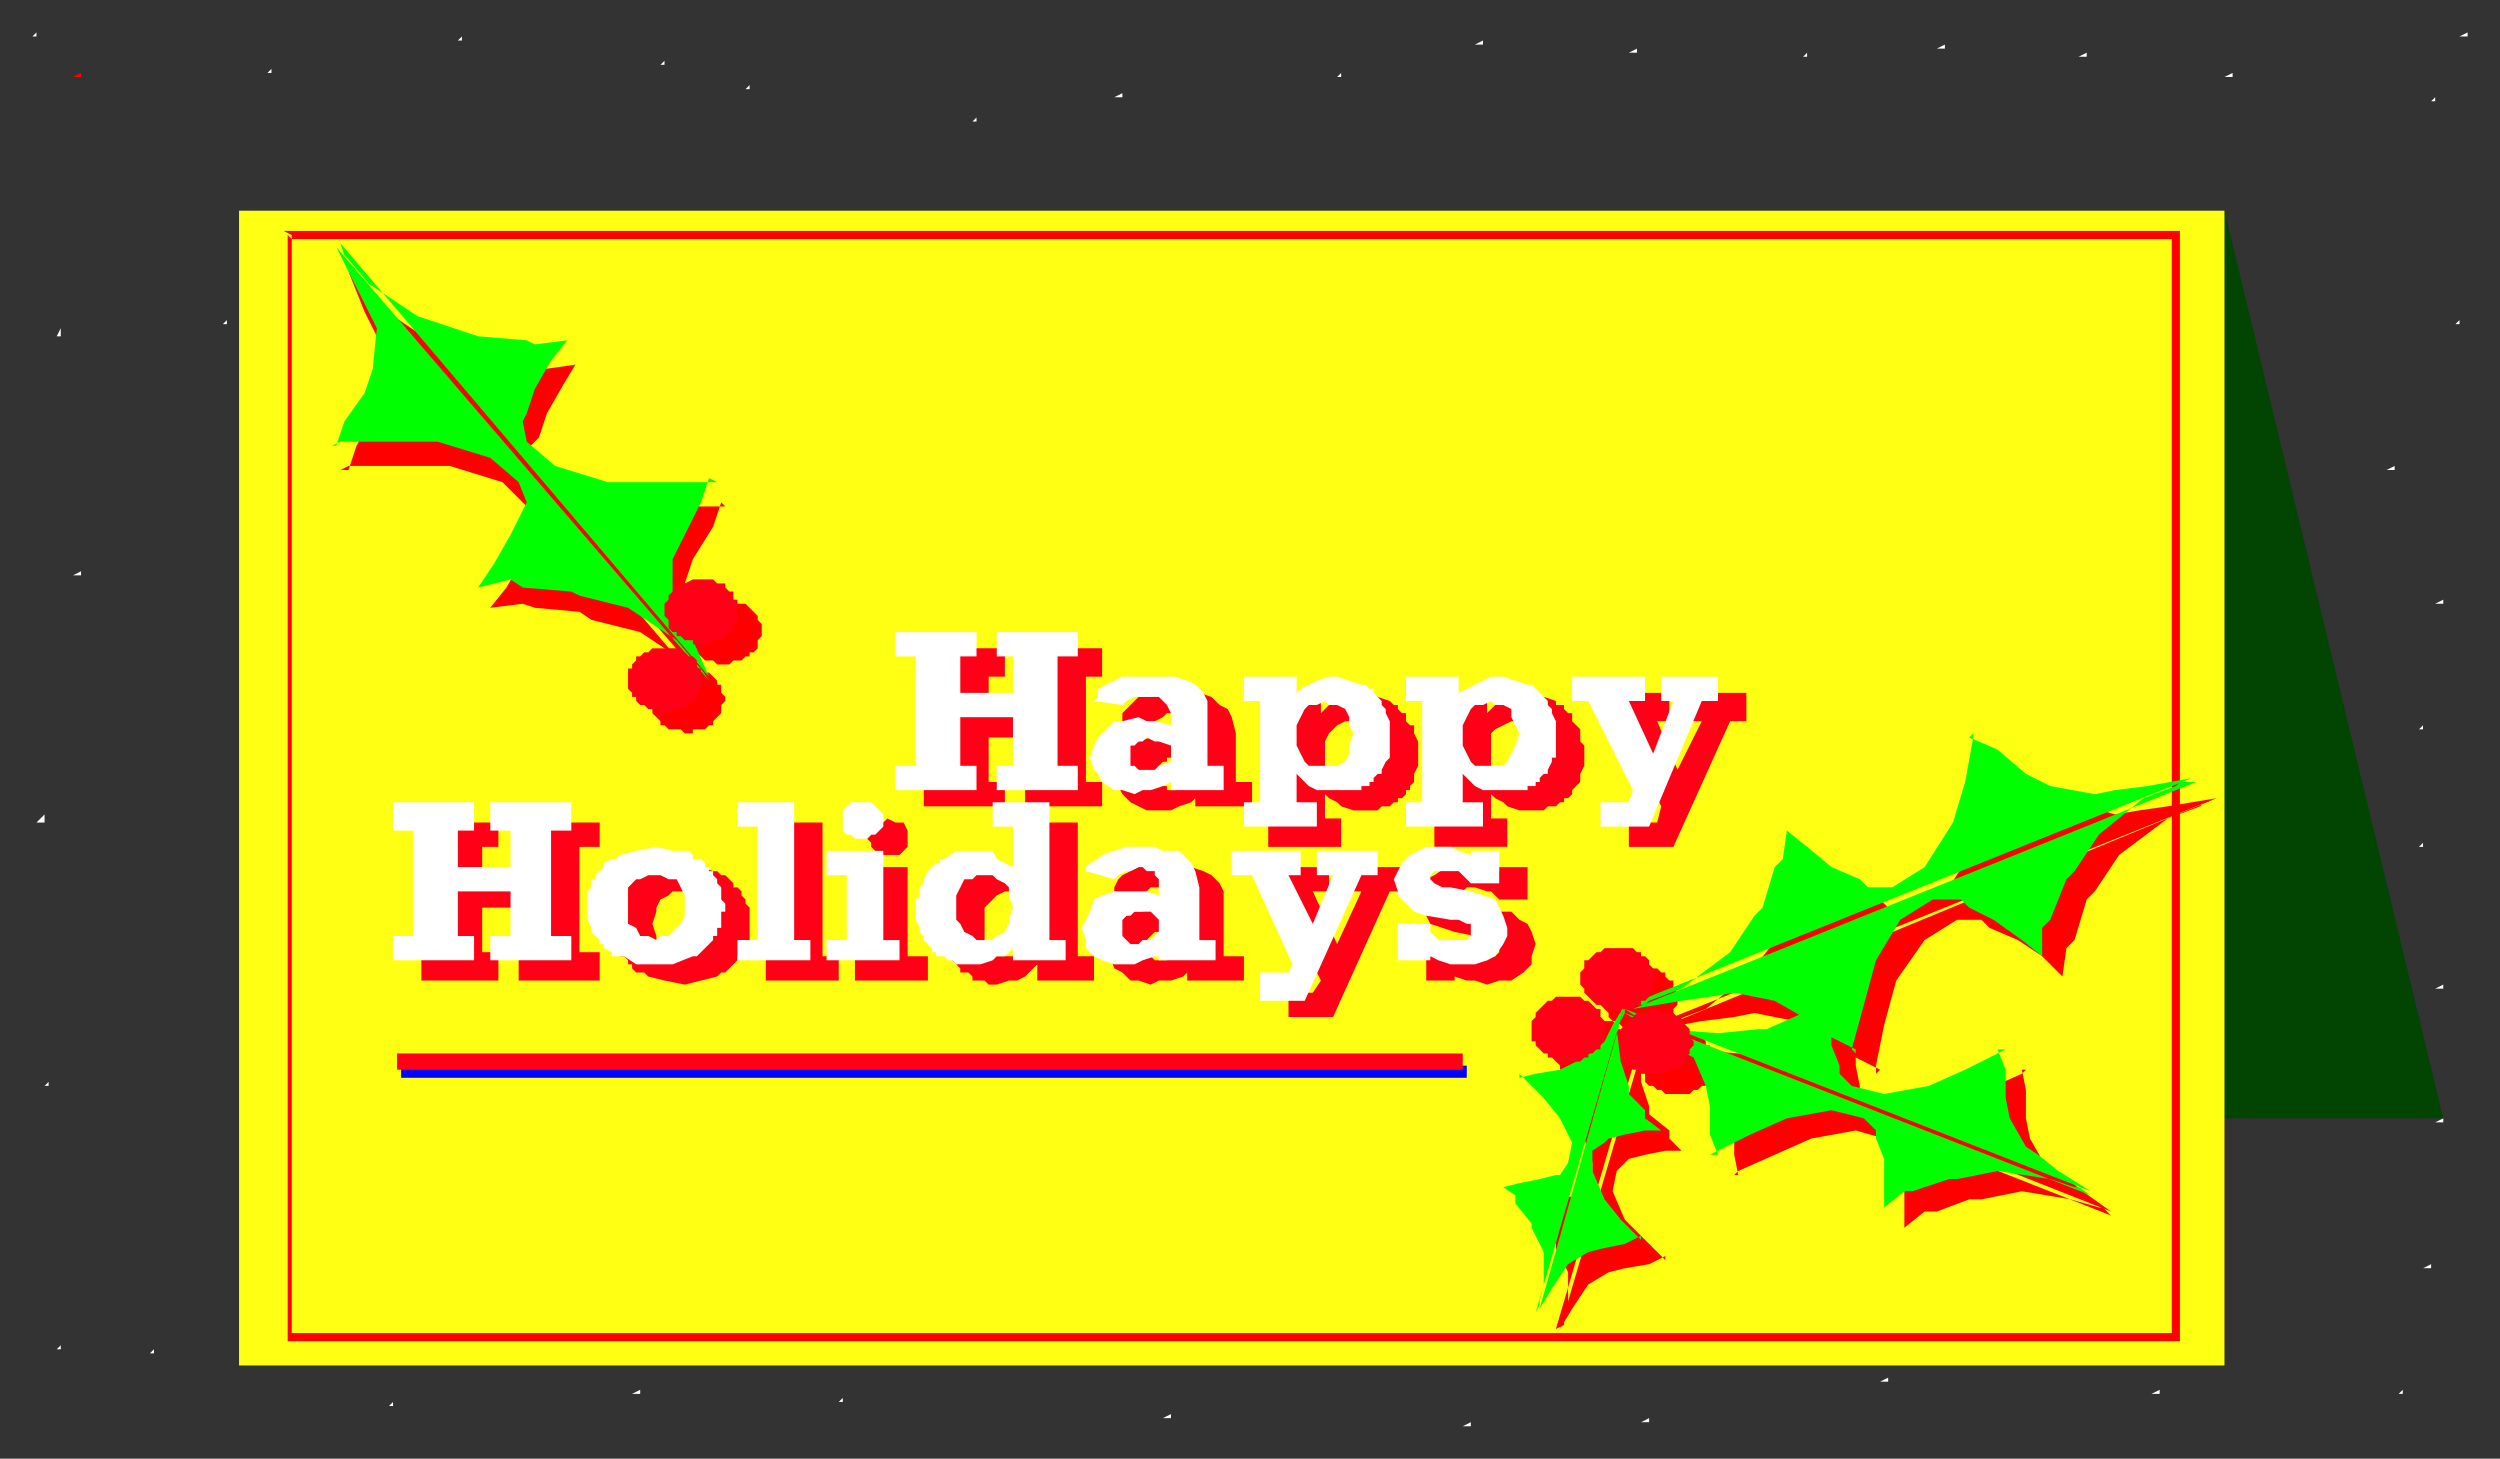
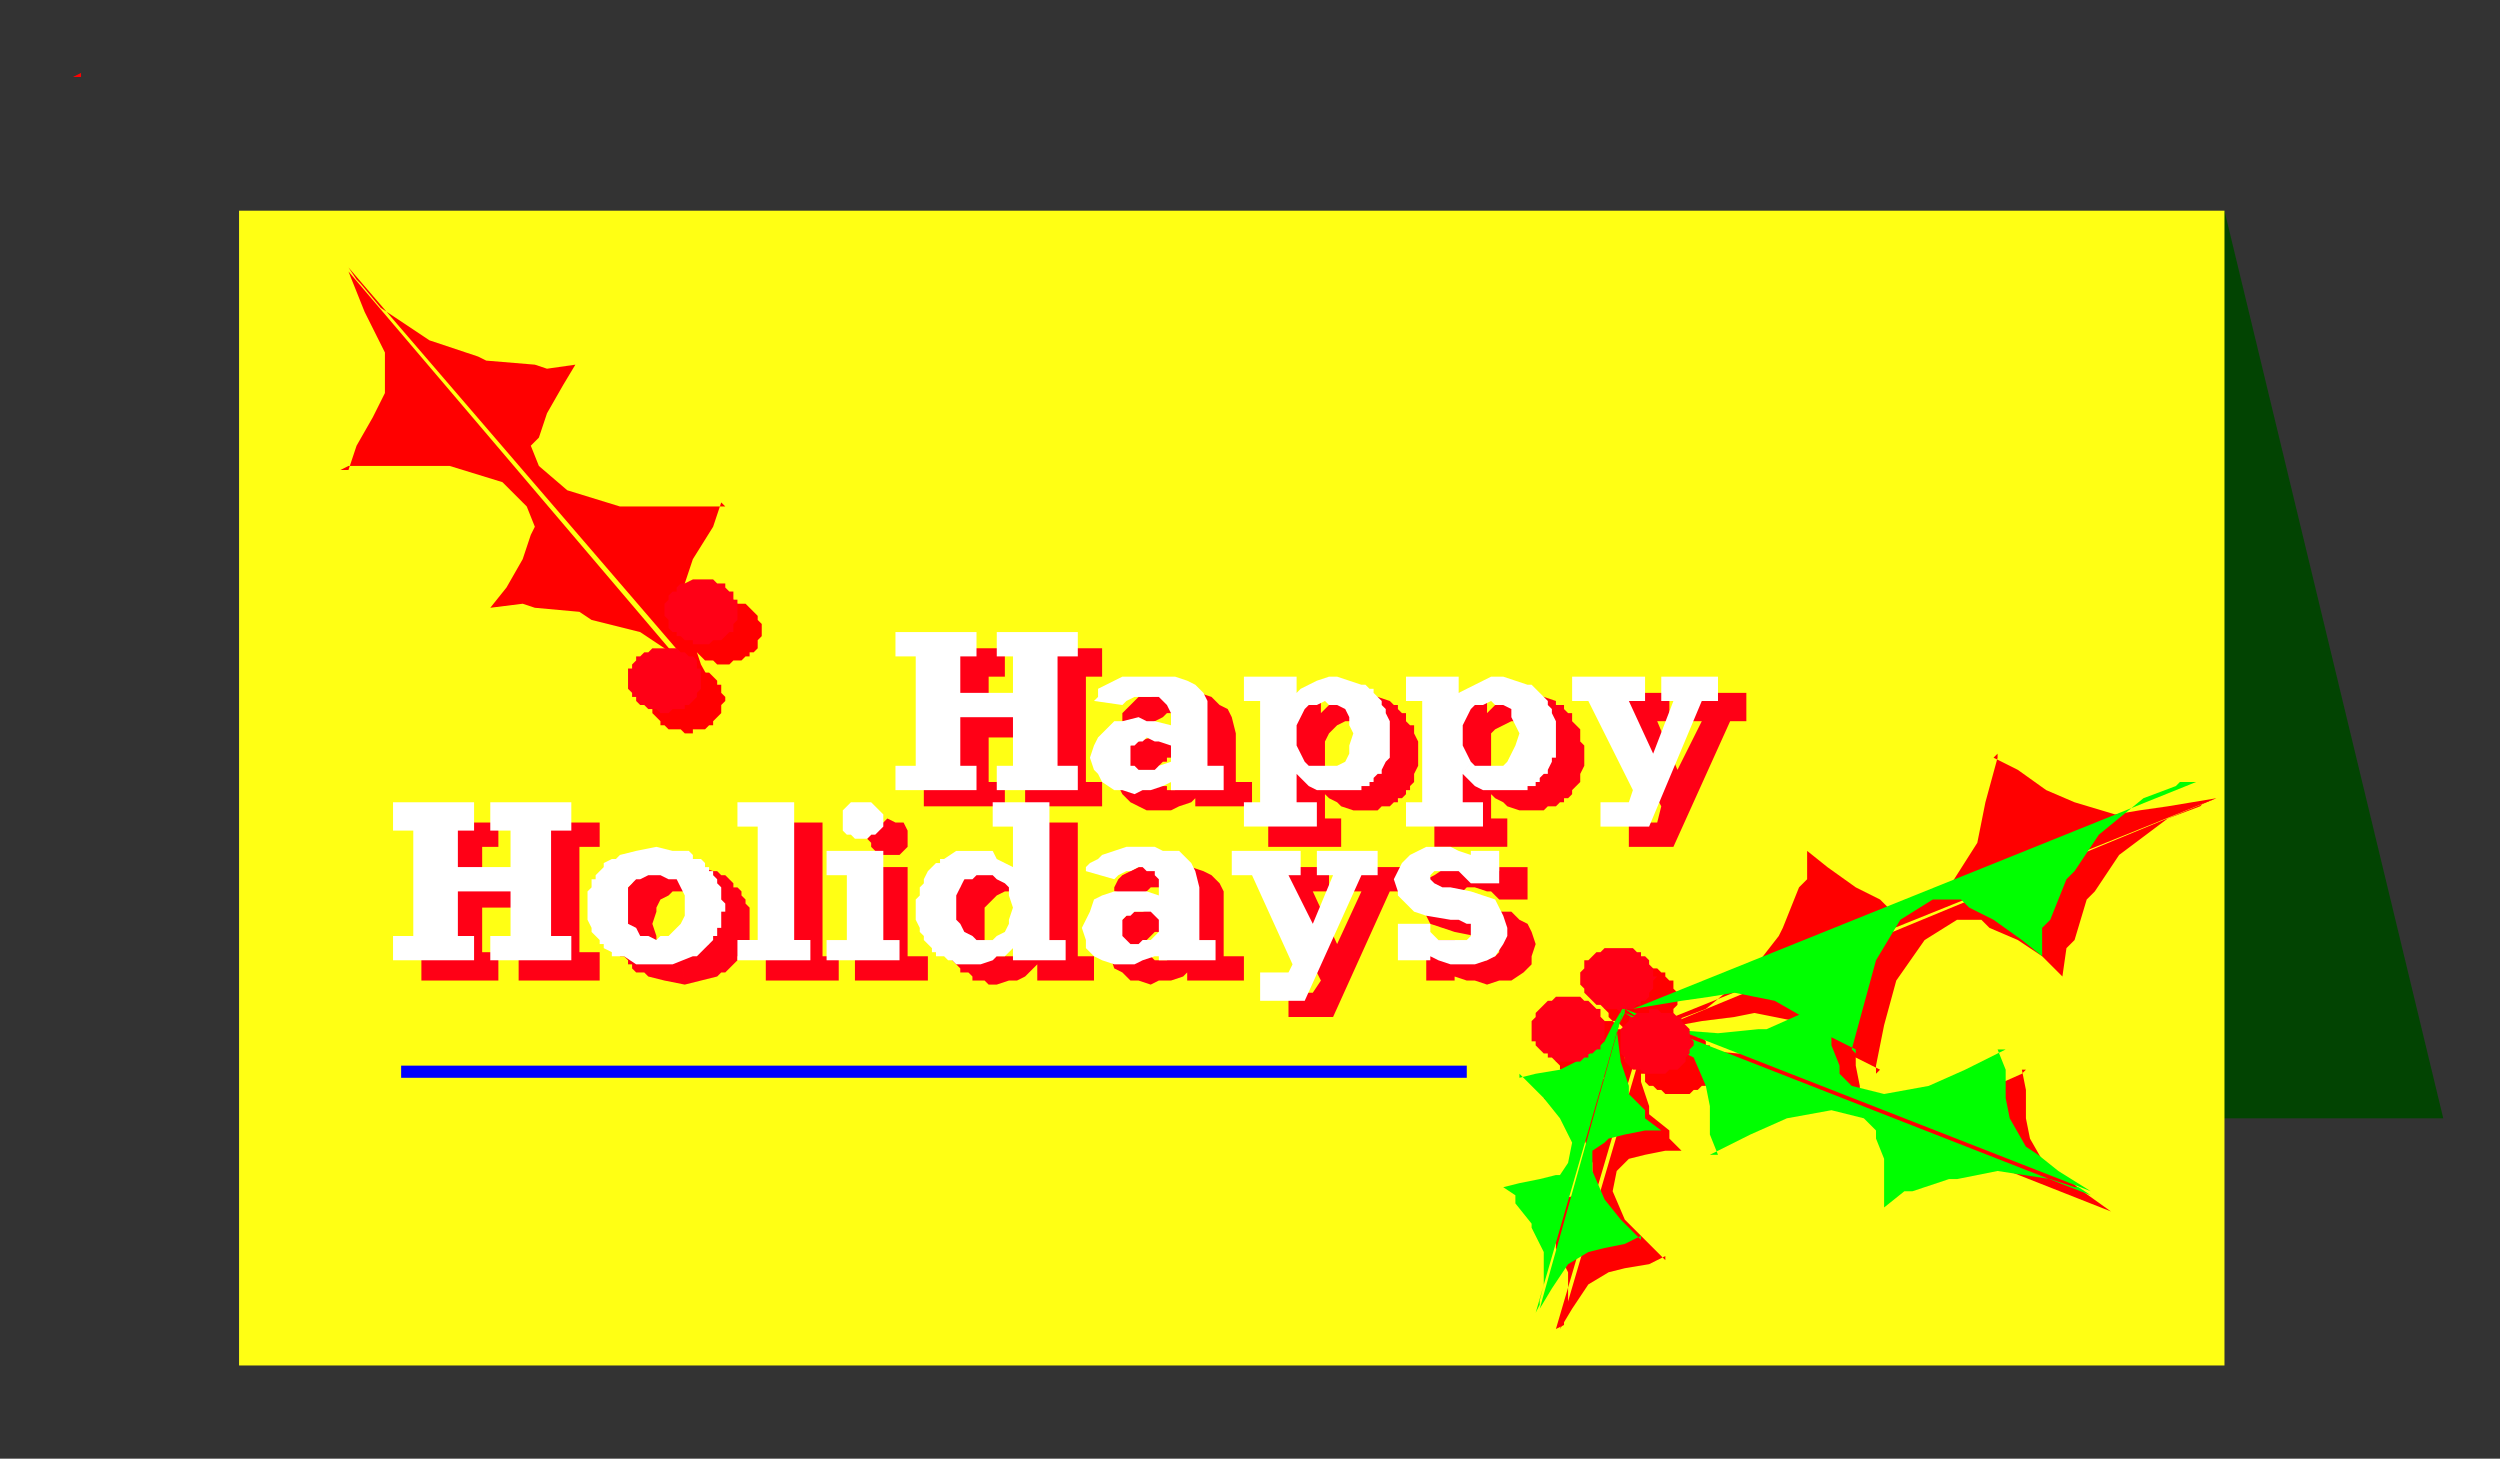
<svg xmlns="http://www.w3.org/2000/svg" fill-rule="evenodd" height="360" preserveAspectRatio="none" stroke-linecap="round" width="617">
  <rect width="100%" height="100%" fill="#333333" stroke="none" />
  <style>.brush0{fill:#fff}.pen1{stroke:none}.brush1{fill:red}.pen2{stroke:none}.brush4{fill:#0f0}.pen5{stroke:none}.brush5{fill:#ff0016}.pen6{stroke:none}</style>
-   <path class="pen1 brush0" d="M66 18h1v-1l-1 1zM55 80h1v-1l-1 1zm-37 62h2v-1l-2 1zm-4-59h1v-2l-1 2zM9 203h2v-2l-2 2zm2 65h1v-1l-1 1zm26 66h1v-1l-1 1zm555 10h1v-1l-1 1zm-61 0h2v-1l-2 1zm-435 3h1v-1l-1 1zm60-3h2v-1l-2 1zm51 2h1v-1l-1 1zm44-12h1v-1l-1 1zm36 16h2v-1l-2 1zm44-26h2v-1l-2 1zm30 28h2v-1l-2 1zm44-1h2v-1l-2 1zm44-27h2v-1l-2 1zm15 17h2v-1l-2 1zM82 277h2v-1l-2 1zM607 9h2V8l-2 1zm-7 16h1v-1l-1 1zm6 55h1v-1l-1 1zm-17 36h2v-1l-2 1zm12 33h2v-1l-2 1zm-4 31h1v-1l-1 1zm0 29h1v-1l-1 1zm4 35h2v-1l-2 1zm0 33h2v-1l-2 1zm-3 36h2v-1l-2 1zM113 10h1V9l-1 1zm71 12h1v-1l-1 1zm-21-6h1v-1l-1 1zm112 8h2v-1l-2 1zm-35 6h1v-1l-1 1zm90-11h1v-1l-1 1zm34-8h2v-1l-2 1zm38 2h2v-1l-2 1zm43 1h1v-1l-1 1zm33-2h2v-1l-2 1zm35 2h2v-1l-2 1zm36 5h2v-1l-2 1zM115 61h2v-1l-2 1zM8 9h1V8L8 9zm6 324h1v-1l-1 1z" />
  <path class="pen2 brush1" d="M18 19h2v-1l-2 1z" />
  <path style="stroke:none;fill:#024402" d="m549 52 54 224H462l87-224z" />
  <path style="stroke:none;fill:#ffff14" d="M59 52h490v285H59V52z" />
  <path class="pen2 brush1" d="m86 66 2 3 1 1 5 6 12 8 12 4 2 1 12 1 3 1 7-1-3 5-4 7-2 6-2 2 2 5 7 6 13 4h26l-1-1-2 6-5 8-2 6-1 9 3 5 2 6 5 9L86 66zm91 108-1-3-1-1-5-6-12-8-12-3-3-2-11-1-3-1-8 1 4-5 4-7 2-6 1-2-2-5-6-6-13-4H86l-2 1h2l2-6 4-7 3-6V87l-2-4-3-6-4-10 91 107zm231 79h4l1-1 8-3 11-9 7-9 1-2 4-10 2-2v-7l5 4 7 5 6 3 2 2h7l8-5 7-11 2-10 3-11v-1l-1 1 6 3 7 5 7 3 10 3 6-1 7-1 12-2-139 56z" />
  <path class="pen2 brush1" d="m547 197-3 1-1 1-8 3-12 9-6 9-2 2-3 10-2 2-1 7-5-5-6-4-7-3-2-2h-6l-8 5-7 10-3 11-2 10v2l1-1-6-3-8-5-7-4-10-2-5 1-8 1-11 2 138-57z" />
  <path class="pen2 brush1" d="m407 254 2 2h1l7 3 12 1 10-1h3l8-4h3l5-3v11l1 5v2l4 3 7 2 11-2 9-4 9-4 1-1h-1l1 5v7l1 5 4 7 4 2 5 4 7 5-114-45z" />
-   <path class="pen2 brush1" d="m521 300-2-2h-1l-7-2-12-2-10 2h-3l-8 3h-3l-5 4v-12l-1-5v-2l-4-3-7-2-11 2-9 4-9 4-1 1h1l-1-5v-7l-1-5-4-7-4-2-5-4-7-5 114 45z" />
  <path class="pen2 brush1" d="m407 253-1 1v1l-1 4v8l2 6v2l5 4v2l3 3h-4l-5 1-4 1-1 1-2 2-1 5 3 7 4 4 5 5 1 1v-1l-4 2-6 1-4 1-5 3-2 3-2 3-3 5 22-75z" />
  <path class="pen2 brush1" d="m384 328 2-1v-1l1-4v-8l-3-6v-1l-4-5v-2l-4-2 4-1 5-1 4-1h1l3-3v-5l-2-6-5-5-5-5v-1 1l4-1 5-1 4-2 6-3 1-3 2-3 3-5-22 75z" />
  <path class="pen2 brush1" d="M405 238h1l1 1h2l1 1h1v1l1 1h1v2l1 1v3l-1 1v1l-1 1-1 1-1 1h-1v1h-8l-1-1-1-1h-1l-1-1v-1l-1-1v-5l1-1v-1l1-1 1-1h1v-1h3l1-1h1zm-12 13h2l1 1h2l1 1v1h1l1 1v3l1 1-1 1v3l-1 1h-1v1h-1l-1 1h-2l-1 1h-3l-1-1h-2l-1-1h-1v-1h-1v-1l-1-1v-2h-1v-2l1-1v-1l1-1v-1h1v-1l1-1h2l1-1h3zm21 3h2l1 1h2v1h1l1 1v1h1v2h1v4l-1 1v1l-1 1v1h-1l-1 1h-1l-1 1h-6l-1-1h-1l-1-1h-1l-1-1v-2h-1v-5l1-1v-1l1-1 1-1h1v-1h2l1-1h2zm-244-89h2l1 1h2l1 1 1 1v1h1v2l1 1v1l-1 1v2l-1 1-1 1v1h-1l-1 1h-3v1h-2l-1-1h-3l-1-1h-1v-1l-1-1-1-1v-2l-1-1v-1l1-1v-2h1v-1l1-1 1-1h2l1-1h3zm9-17h2l1 1h2l1 1 1 1 1 1v1l1 1v3l-1 1v2l-1 1h-1v1h-1l-1 1h-2l-1 1h-3l-1-1h-2l-1-1-1-1h-1v-2l-1-1v-5l1-1v-1l1-1h1v-1h2l1-1h3z" />
-   <path class="pen2 brush1" d="M70 57h468v274H71V58l1 1h464v270H72V58l-2-1z" />
-   <path class="pen5 brush4" d="m84 60 1 3 1 1 5 6 12 8 12 4 3 1 12 1 2 1 8-1-4 5-4 7-2 6-1 2 1 5 7 6 13 4h27l-2-1-2 6-4 8-3 6v9l2 5 3 6 4 9L84 60zm91 108-2-3-1-1-5-6-12-8-12-3-2-1-12-1-3-2-8 2 4-6 4-7 3-6 1-2-2-5-7-6-13-4H84l-2 1h1l2-6 5-7 2-6 1-10-2-4-3-6-5-10 92 107zm227 80h4l1-1 8-3 12-9 6-9 2-2 3-10 2-2 1-7 5 4 6 5 7 3 2 2h6l8-5 7-11 3-10 2-11v-1l-1 1 7 3 7 6 6 3 11 2 5-1 8-1 11-2-139 56z" />
  <path class="pen5 brush4" d="M542 193h-4l-1 1-8 3-11 9-6 9-2 2-4 10-2 2v7l-5-4-7-5-6-3-2-2h-7l-8 5-6 10-3 11-3 11 1 1v-1l-6-3-7-5-7-4-10-2-6 1-7 1-12 2 139-56z" />
  <path class="pen5 brush4" d="m401 249 3 2h1l6 3 13 1 10-1h2l9-4h2l5-3v11l2 5v2l3 3 8 2 11-2 9-4 8-4 2-1h-2l2 5v7l1 5 4 7 3 2 5 4 8 5-115-45z" />
  <path class="pen5 brush4" d="m516 295-3-2h-1l-6-2-13-2-10 2h-2l-9 3h-2l-5 4v-12l-2-5v-2l-3-3-8-2-11 2-9 4-8 4-2 1h2l-2-5v-7l-1-5-3-7-4-2-5-4-8-5 115 45z" />
  <path class="pen5 brush4" d="M401 248v2l-2 4 1 8 2 6v2l4 4v2l4 3h-4l-5 1-4 1-1 1-3 2v5l3 7 4 5 4 4 1 1v-1l-4 2-5 1-4 1-5 3-2 3-2 3-3 5 21-75z" />
  <path class="pen5 brush4" d="m379 324 1-2v-1l1-4v-8l-3-6v-1l-4-5v-2l-3-2 4-1 5-1 4-1h1l2-3 1-5-3-6-4-5-5-5-1-1v1l4-1 6-1 4-2 5-3 2-2 2-4 3-5-22 76z" />
  <path class="pen6 brush5" d="M400 234h3l1 1h1v1h1l1 1v1l1 1v2h1l-1 1v2l-1 1v1l-1 1h-1v1h-1l-1 1h-3v1l-1-1h-3l-1-1h-1l-1-1-1-1-1-1v-1l-1-1v-3l1-1v-2h1l1-1 1-1h1l1-1h4zm-13 12h3l1 1h1l1 1 1 1h1v2l1 1v5h-1v2h-1l-1 1h-1v1h-1l-1 1h-6l-1-1h-1v-1h-1l-1-1-1-1v-1h-1v-5l1-1v-1l1-1 1-1 1-1h1l1-1h3zm22 3 1 1h3l1 1h1v1l1 1 1 1v2l1 1v1l-1 1v1l-1 1v1l-1 1-1 1h-2l-1 1h-5l-1-1h-2l-1-1-1-1v-1l-1-1v-6l1-1 1-1v-1h1l1-1h3v-1h2zm-245-89h3l1 1h1l1 1h1l1 1v2h1v5l-1 1v1l-1 1-1 1h-1v1h-3l-1 1h-2l-1-1h-2l-1-1h-1l-1-1v-1h-1v-1l-1-1v-5h1v-1l1-1v-1h1l1-1h1l1-1h3zm9-17h3l1 1h2v1l1 1h1v2h1v5l-1 1v2h-1l-1 1-1 1h-2l-1 1h-4v-1h-2l-1-1h-1v-1h-1l-1-1v-2l-1-1v-3l1-1v-1l1-1h1v-1l1-1h1l2-1h2zm60 24h-5v-7h20v7h-4v8h13v-8h-4v-7h19v7h-4v26h4v6h-19v-6h4v-11h-13v11h4v6h-20v-6h5v-26zm72 26h4v6h-14v-10l-2-1-2-1h-3v1h-1l-1 1v1l-1 1 1 1v1l1 1h1v1h2l1-1 2-1 2-1v5l-1 1-3 1-2 1h-6l-2-1-2-1-2-2-1-2v-3l1-3v-2l2-2 2-1 3-1h8l3 1v-4l-1-1v-1h-2l-1-1h-3l-1 1-2 1-1 1-7-1v-2l1-1 1-1 2-2h3l2-1h10l3 1 2 2 2 1 1 2 1 4v12zm12-15h-4v-7h13v5l2-2 2-1 2-1h2l3-1 3 1 3 1 1 1h1v1l1 1h1v2l1 1h1v2l1 2v6l-1 2v2l-1 1v1h-1v1l-1 1h-1v1h-1l-1 1h-2l-1 1h-6l-3-1-1-1-2-1-1-1 2-4 1 1 2 1h3l2-1 1-1 1-2 1-1v-6l-1-2v-1l-2-1-2-1h-3l-2 1-1 1-1 1-1 2v6l1 1 1 2-2 4v6h4v7h-18v-7h4v-24zm41 0h-4v-7h13v5l2-2 2-1 2-1h2l3-1 3 1 3 1v1h2v1l1 1h1v2l1 1 1 1v3l1 1v5l-1 2v2l-1 1-1 1v1l-1 1h-1v1h-1l-1 1h-2l-1 1h-6l-3-1-1-1-2-1-1-1 1-4 2 1 2 1h3l2-1 1-1 1-2 1-1v-6l-1-2-1-1-1-1-2-1h-3l-2 1-2 1-1 1v9l1 2-1 4v6h4v7h-18v-7h4v-24zm54-7v7h-3l5 12 6-12h-4v-7h15v7h-4l-14 31h-11v-6h7l1-4-11-21h-4v-7h17zm-304 38h-4v-6h19v6h-4v9h13v-9h-4v-6h20v6h-5v26h5v7h-20v-7h4v-11h-13v11h4v7h-19v-7h4v-26zm61 34-1-7h2l2-1 1-1 2-1v-9l-2-2-1-1-2-1h-4l-1 1-2 1-1 2v1l-1 3 1 3v2l1 1 2 1 1 1h2l1 7-5-1-4-1-1-1h-2l-1-1v-1h-1v-1l-1-1h-1v-3l-1-1v-8l1-1v-3l1-1h1l1-1 1-2h2l1-1 4-1h9l3 1h1l1 1h1l2 2v1h1l1 1v1l1 1v1l1 1v8l-1 1v2h-1v1h-1v1l-1 1-1 1-1 1h-1l-1 1-4 1-4 1zm24-34h-4v-6h14v33h4v6h-18v-6h4v-27zm36 27v6h-18v-6h4v-16h-4v-6h13v22h5zm-15-29 1-1v-1l1-2h2l1-1 2 1h2l1 2v4l-1 1-1 1h-5l-1-1-1-1v-1l-1-1zm52 29h4v6h-14v-4l-2-3 1-2 1-2v-5l-1-2-1-2-1-1-2-1h-3l-2 1-1 1-2 2v9l2 2 1 1h7l1-1 2 3-2 2-1 1-2 1h-2l-3 1h-2l-1-1h-3v-1l-1-1h-2v-1l-1-1-1-1v-1l-1-1v-2l-1-1v-7l1-2v-1l1-1 1-1v-1h1v-1l1-1 1-1h1l3-2h6l2 1 2 1 2 1 1 1v-9h-4v-6h14v33zm36 0h5v6h-14v-11l-3-1h-1l-1-1-2 1h-1l-1 1-1 1v3h1v1l1 1h3l1-1h1l3-1v5l-1 1-3 1h-3l-2 1-3-1h-2l-2-2-2-1-1-3v-5l1-2 2-2 2-2h3l3-1h2l3 1 3 1v-5l-1-1h-1l-1-1h-6l-1 1-2 1-6-1v-1l1-2 1-1 2-1 2-1h13l3 1 2 1 2 2 1 2v16zm26-22v6h-4l6 13 6-13h-4v-6h15v6h-4l-14 31h-11v-6h6l2-3-11-22h-4v-6h17zm49 8h-7l-1-1-1-1h-1l-3-1h-2l-1 1h-1v2l2 1 2 1 5 1h4l2 2 2 1 1 2 1 3-1 3v2l-2 2-3 2h-3l-3 1-3-1h-2l-3-1v1h-7v-10h7l1 2v1l2 1h1l2 1h2l1-1h1l1-1v-2h-1v-1h-2l-3-1-5-1-3-1-3-1-1-2-1-2v-2l1-3v-2l2-1 3-2h10l3 1v-1h7v8z" />
  <path class="pen1 brush0" d="M226 162h-5v-6h20v6h-4v9h13v-9h-4v-6h20v6h-5v27h5v6h-20v-6h4v-12h-13v12h4v6h-20v-6h5v-27zm72 27h4v6h-13v-11l-3-1h-1l-2-1-1 1h-1l-1 1h-1v5h1l1 1h4l1-1 3-1v5l-2 1-3 1h-2l-2 1-3-1h-2l-3-2-1-2-1-1-1-3 1-3 1-2 2-2 2-2h2l4-1 2 1h2l4 1v-3l-1-2-1-1-1-1h-6l-2 1-1 1-7-1 1-1v-2l2-1 2-1 2-1h13l3 1 2 1 2 2 1 2v16zm13-16h-4v-6h13v4l1-1 2-1 2-1 3-1h2l3 1 3 1h1l1 1h1v1l1 1 1 1v1l1 1v1l1 2v9l-1 1-1 2v1h-1l-1 1v1h-1v1h-2v1h-11l-2-1-1-1-2-2 2-3 1 1h7l2-1 1-2v-2l1-3-1-2v-2l-1-2-2-1h-2l-1-1-2 1h-2l-1 1-1 2-1 2v5l1 2 1 2-2 3v7h5v6h-18v-6h4v-25zm40 0h-4v-6h13v4l2-1 2-1 2-1 2-1h3l3 1 3 1h1l1 1 1 1 1 1 1 1v1l1 1v1l1 2v9h-1v1l-1 2v1h-1l-1 1v1h-1v1h-2v1h-11l-2-1-1-1-2-2 2-3 1 1h7l1-1 1-2 1-2 1-3-1-2-1-2v-2l-2-1h-2l-1-1-2 1h-2l-1 1-1 2-1 2v5l1 2 1 2-2 3v7h5v6h-19v-6h4v-25zm55-6v6h-4l6 13 5-13h-3v-6h14v6h-4l-13 31h-12v-6h7l1-3-11-22h-4v-6h18zm-304 38h-5v-7h20v7h-4v9h13v-9h-5v-7h20v7h-5v26h5v6h-20v-6h5v-11h-13v11h4v6H97v-6h5v-26zm60 33v-6l1-1h2l1-1 2-2 1-2v-5l-1-2-1-2h-2l-2-1h-3l-2 1h-1l-2 2v9l2 1 1 2h2l2 1v6h-5l-3-2h-3v-1l-2-1v-1h-1v-1l-1-1-1-1v-1l-1-2v-7l1-1v-2h1v-1l1-1 1-1v-1l2-1h1l1-1 4-1 5-1 4 1h4l1 1v1h2l1 1v1h1v1h1v1l1 1v1l1 1v3l1 1v2h-1v4h-1v2h-1v1l-1 1-1 1-1 1-1 1h-1l-5 2h-4zm25-34h-5v-6h14v34h4v5h-18v-5h5v-28zm35 28v5h-18v-5h5v-16h-5v-6h14v22h4zm-14-30v-2l1-1 1-1h5l1 1 1 1 1 1v3l-1 1-1 1h-1l-1 1h-3l-1-1h-1l-1-1v-3zm51 30h4v5h-13v-3l-2-4 1-2v-1l1-3-1-3v-2l-1-1-2-1-1-1h-4l-1 1h-2l-1 2-1 2v6l1 1 1 2 2 1 1 1h4l1-1 2-1 2 4-2 2h-2l-1 1-3 1h-6l-1-1h-1l-1-1h-2v-1h-1v-1l-1-1-1-1v-1l-1-1v-1l-1-2v-5l1-1v-2l1-1v-1l1-2 1-1 1-1h1v-1h1l3-2h9l1 2 2 1 2 1v-10h-5v-6h14v34zm37 0h4v5h-14v-10l-2-2h-4l-1 1h-1l-1 1v4l1 1 1 1h2l1-1h2l2-2v6h-1l-3 1-2 1h-5l-3-1-2-1-2-2v-2l-1-3 1-2 1-2 1-3 2-1 3-1h8l3 1v-4l-1-1v-1h-2l-1-1h-1l-2 1h-1l-2 1-1 1-7-2v-1l1-1 2-1 1-1 3-1 3-1h7l2 1h4l2 2 1 1 1 2 1 4v13zm25-22v6h-3l6 12 5-12h-4v-6h15v6h-4l-14 31h-11v-7h7l1-2-10-22h-5v-6h17zm49 8h-7l-1-1-1-1-1-1h-6l-1 1v1l1 1 2 1h2l5 1 3 1 3 1 1 2 1 2 1 3v2l-1 2-2 3-2 1-3 1h-6l-3-1-2-1v1h-8v-9h8v2l1 1 1 1h7l1-1v-3h-1l-2-1h-2l-6-1-3-1-2-2-2-2v-1l-1-3 1-2 1-2 2-2 2-1 2-1h6l2 1 3 1v-1h7v8z" />
  <path style="stroke:none;fill:#00f" d="M99 263h263v3H99v-3z" />
-   <path class="pen6 brush5" d="M98 260h263v4H98v-4z" />
</svg>